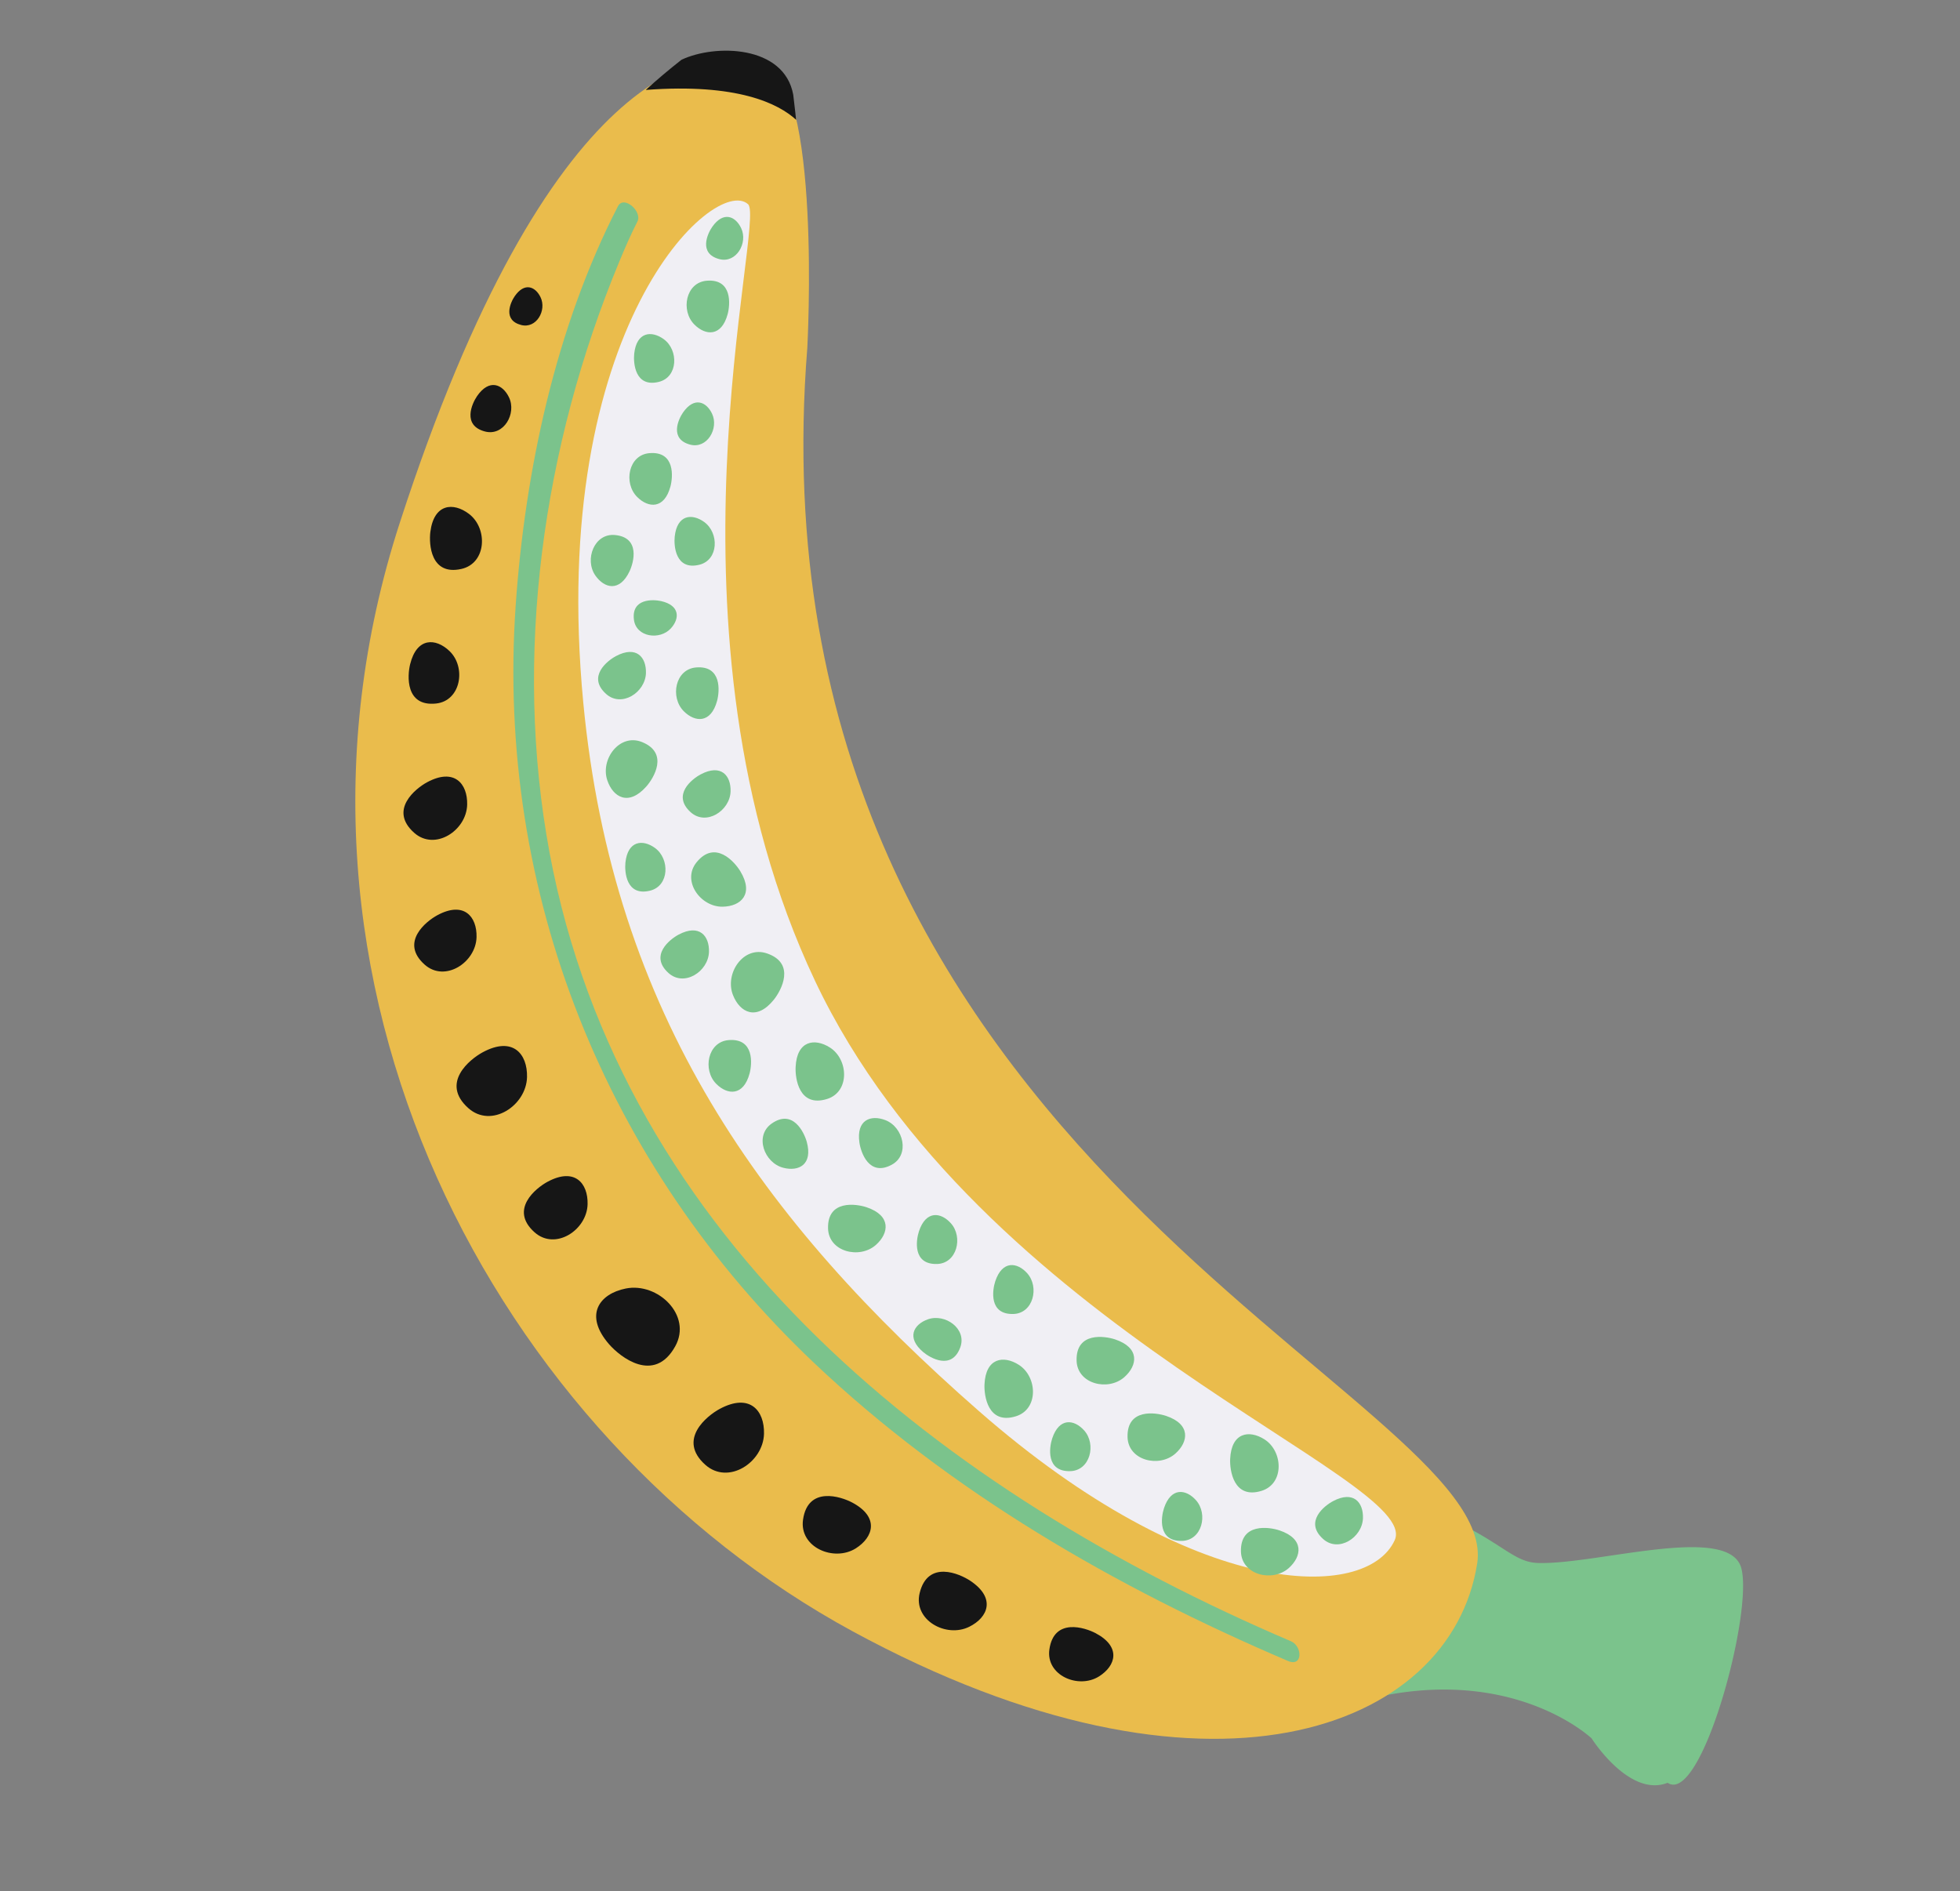
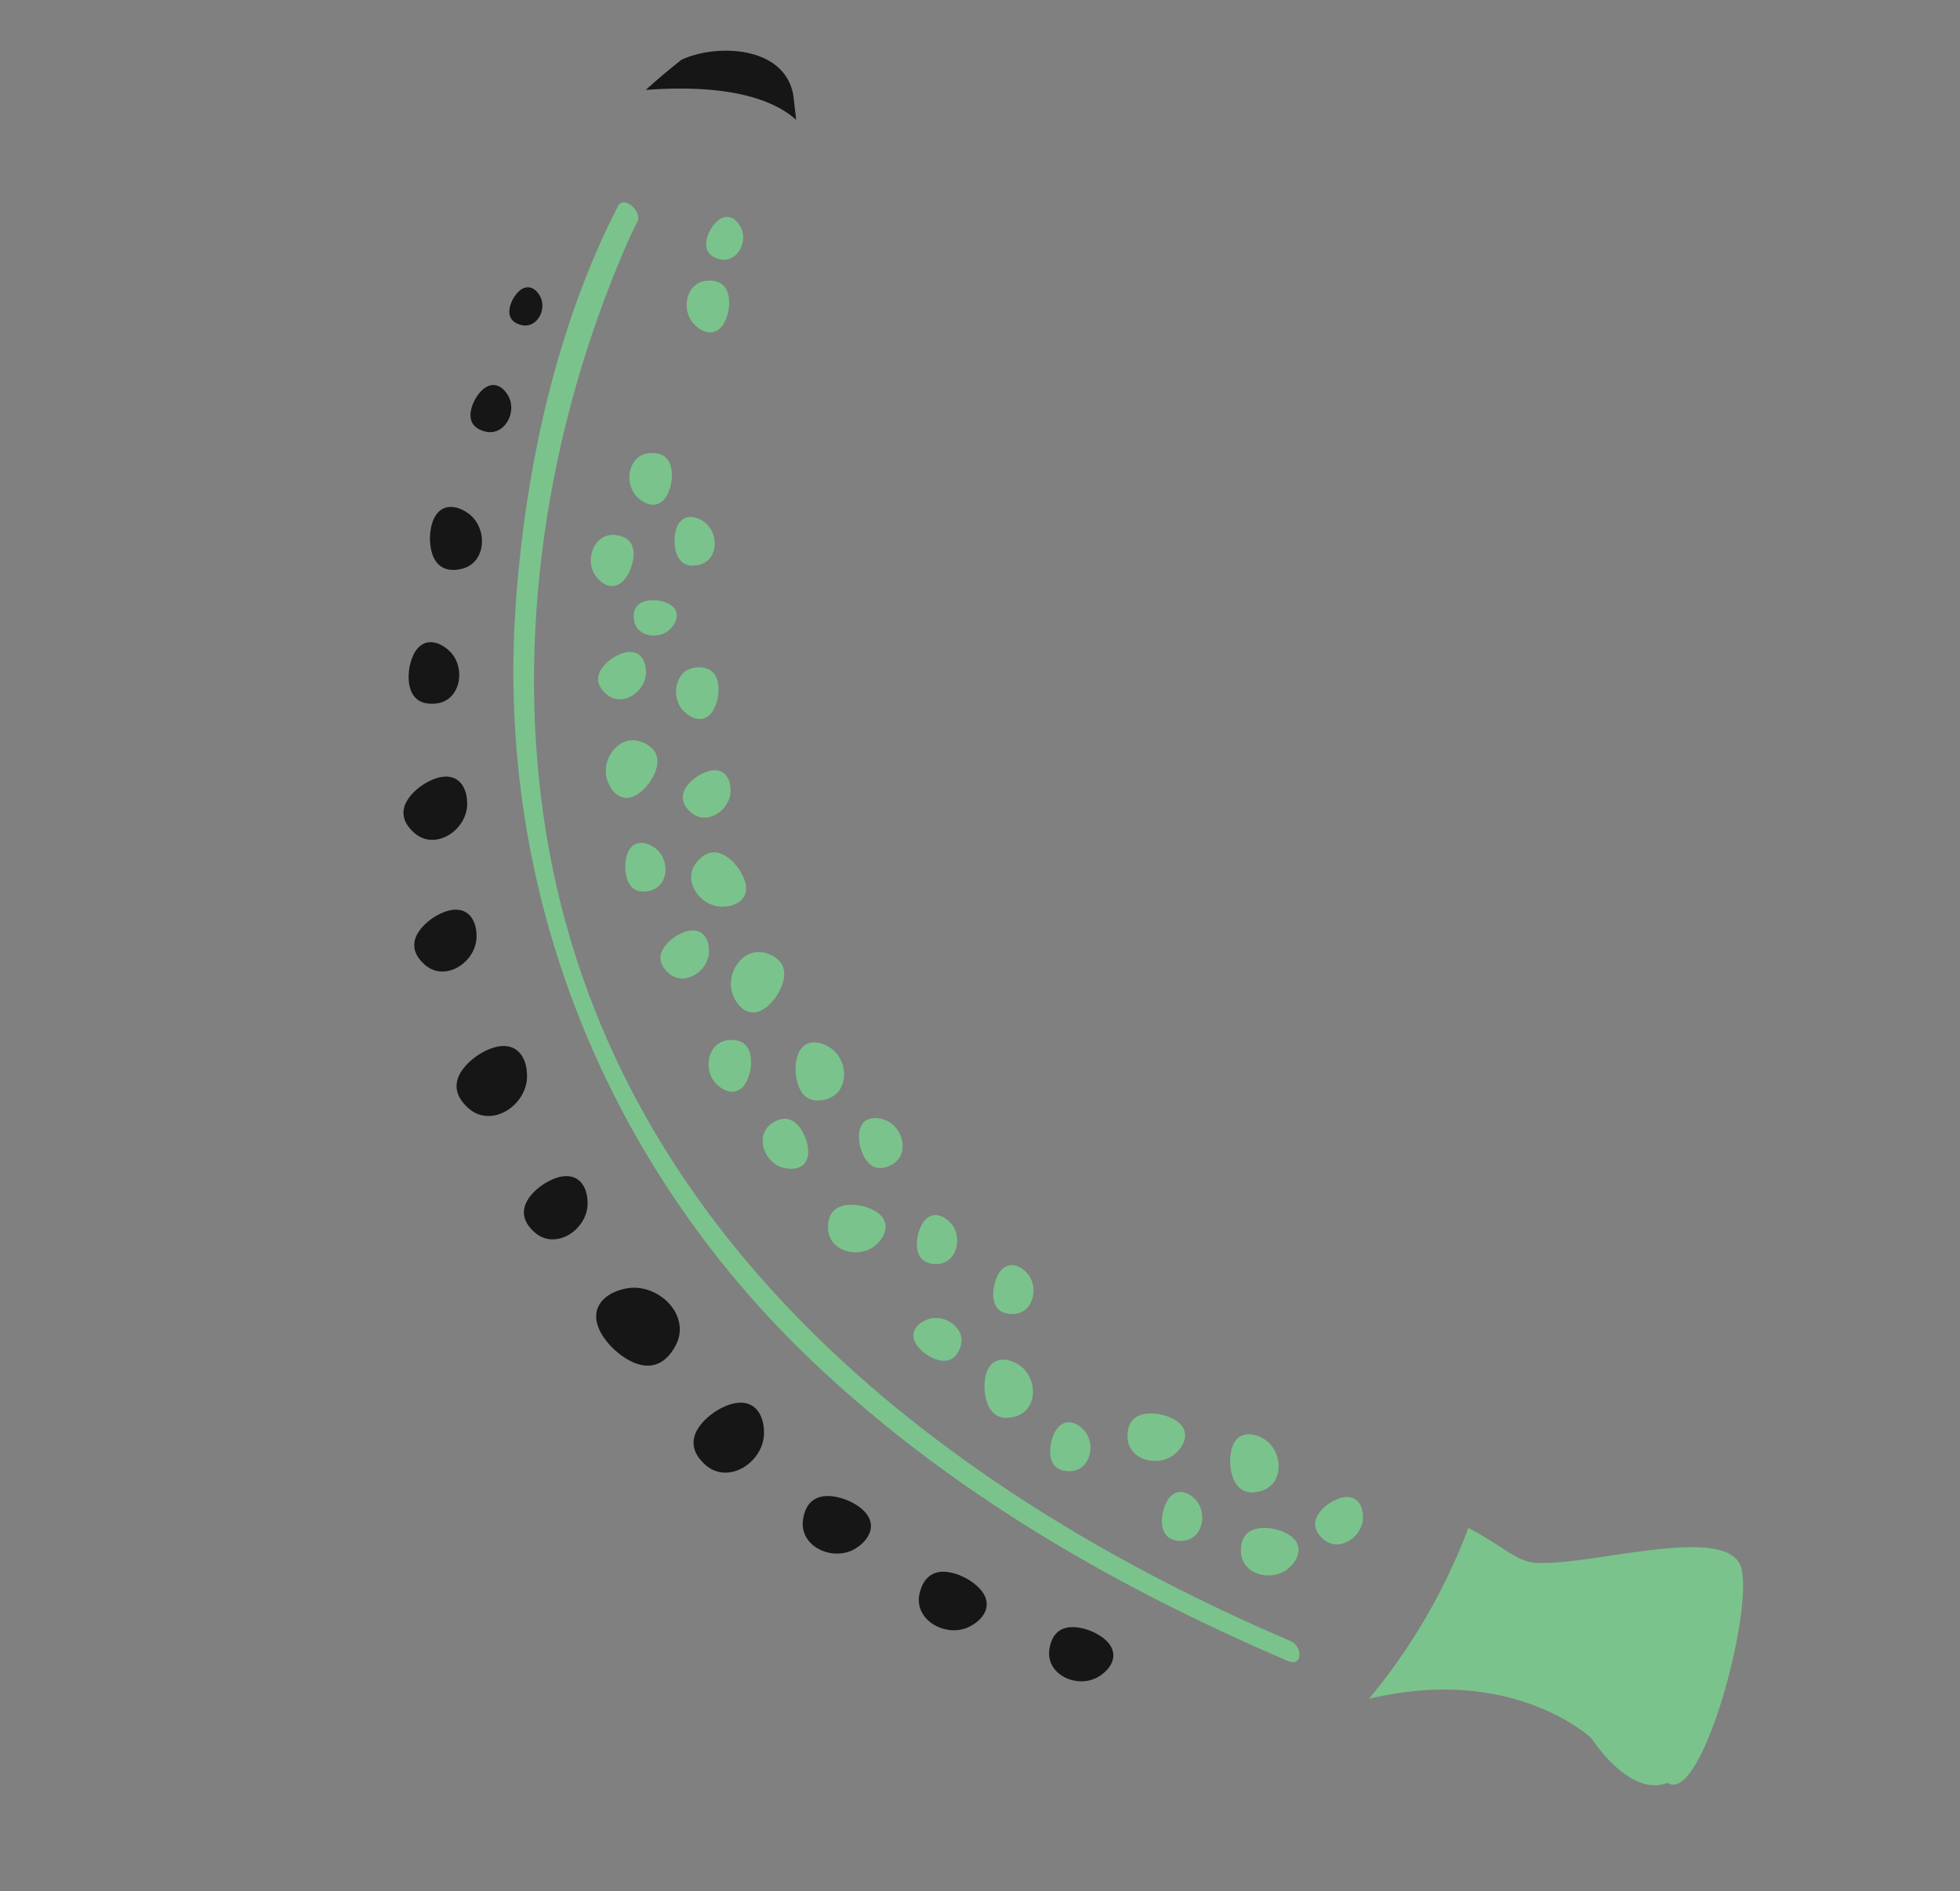
<svg xmlns="http://www.w3.org/2000/svg" width="215.472" height="207.909" viewBox="0 0 215.472 207.909">
  <rect x="0" y="0" width="215.472" height="207.909" fill="#808080" stroke="none" />
  <g id="photgraphy-banana-img" transform="translate(0 125.259) rotate(-60)">
    <g id="Group_194" data-name="Group 194" transform="translate(0 0)">
      <path id="Path_810" data-name="Path 810" d="M524.7,653.646c-3.553-2.815.049-9.676.049-9.676s2.789-11.525-8.476-23.372a65.6,65.6,0,0,0,21.738.071c.172,4.694-.613,6.508.5,8.572,3.064,5.683,14.306,16.018,10.663,19.634S524.389,658.1,524.7,653.646Z" transform="translate(-494.291 -459.512)" fill="#7bc38c" />
-       <path id="Path_811" data-name="Path 811" d="M583.206,267.08s26.375-13.346,24.847-19.918S596.2,226.8,544.122,237.9s-81.768,59.657-80.61,104.033,23.419,62.406,40.777,55.744S502.313,305.569,583.206,267.08Z" transform="translate(-463.48 -233.723)" fill="#eabc4c" />
      <g id="Group_193" data-name="Group 193" transform="translate(19.508 7.539)">
        <path id="Path_812" data-name="Path 812" d="M613.638,251.83c-14.958.721-30.313,5.7-43.646,12.212-28.37,13.856-48.367,39.34-55.7,70.027-4.816,20.155-4.793,41.015-2.332,61.5.216,1.8,2.205.584,2.044-.771-4.947-41.179,1.221-85.6,34.314-113.937,16.7-14.294,38.364-23.009,60.075-25.854,1.606-.212,3.229-.4,4.848-.482,1.244-.058,1.794-2.762.392-2.694Z" transform="translate(-510.332 -251.829)" fill="#7bc38c" />
      </g>
      <path id="Path_813" data-name="Path 813" d="M794.112,258.792c1.439-1.063,2.227-1.654,2.227-1.654,4.24-3.6.545-10.248-2.814-12.566q-2.416-.97-4.833-1.744C794.4,251.2,794.681,256.225,794.112,258.792Z" transform="translate(-653.281 -239.036)" fill="#161616" />
    </g>
    <path id="Path_814" data-name="Path 814" d="M518.231,363.255c-1.22-.753-4.754-2.149-5.521,1.536-.626,3,3.09,4.873,5.588,3.511C520.324,367.2,521.123,365.038,518.231,363.255Z" transform="translate(-492.171 -308.797)" fill="#161616" />
    <path id="Path_815" data-name="Path 815" d="M622.1,264.473c-1.244.357-4.325,1.869-2.329,4.622,1.624,2.242,5.134.9,5.741-1.6C626.006,265.471,625.05,263.624,622.1,264.473Z" transform="translate(-554.311 -251.546)" fill="#161616" />
    <path id="Path_816" data-name="Path 816" d="M484.159,470.852c-.051-1.433-.845-5.147-4.337-3.744-2.846,1.142-2.347,5.271.172,6.6C482.036,474.78,484.275,474.249,484.159,470.852Z" transform="translate(-471.889 -369.75)" fill="#161616" />
    <path id="Path_817" data-name="Path 817" d="M486.932,544.114c-.047-1.349-.794-4.85-4.086-3.528-2.68,1.076-2.21,4.966.163,6.214C484.933,547.813,487.042,547.313,486.932,544.114Z" transform="translate(-473.72 -412.644)" fill="#161616" />
    <path id="Path_818" data-name="Path 818" d="M593.687,282.978c-1.22-.752-4.753-2.148-5.52,1.537-.626,3,3.09,4.874,5.588,3.51C595.781,286.922,596.58,284.763,593.687,282.978Z" transform="translate(-536.209 -261.947)" fill="#161616" />
    <path id="Path_819" data-name="Path 819" d="M481.974,507.8c.093-1.43-.325-5.208-3.94-4.161-2.946.851-2.863,5.01-.49,6.58C479.468,511.5,481.75,511.194,481.974,507.8Z" transform="translate(-470.665 -391.148)" fill="#161616" />
    <path id="Path_820" data-name="Path 820" d="M564.805,302.9c-1.194-.736-4.653-2.1-5.4,1.5-.611,2.937,3.024,4.768,5.469,3.436C566.854,306.758,567.636,304.646,564.805,302.9Z" transform="translate(-519.422 -273.584)" fill="#161616" />
    <path id="Path_821" data-name="Path 821" d="M692.134,244.667c-.993-.077-3.623.182-2.927,2.705.568,2.057,3.459,2.034,4.572.4C694.683,246.442,694.492,244.854,692.134,244.667Z" transform="translate(-595.151 -240.104)" fill="#161616" />
    <path id="Path_822" data-name="Path 822" d="M720.737,240.089c-.806-.064-2.94.148-2.375,2.194.46,1.668,2.807,1.651,3.709.323C722.806,241.53,722.65,240.239,720.737,240.089Z" transform="translate(-612.18 -237.433)" fill="#161616" />
    <path id="Path_823" data-name="Path 823" d="M538.452,331.2c-1.349-.831-5.259-2.376-6.107,1.7-.692,3.32,3.417,5.39,6.182,3.884C540.769,335.558,541.653,333.173,538.452,331.2Z" transform="translate(-503.626 -290.032)" fill="#161616" />
    <path id="Path_824" data-name="Path 824" d="M488.184,432.474c-1.349-.829-5.258-2.375-6.107,1.7-.691,3.32,3.418,5.391,6.183,3.884C490.5,436.837,491.385,434.452,488.184,432.474Z" transform="translate(-474.288 -349.141)" fill="#161616" />
    <path id="Path_825" data-name="Path 825" d="M496.43,395.7c-.587,1.72-1.324,6.48,3.451,6.395,3.885-.07,5.158-5.189,2.771-7.894C500.719,392.005,497.827,391.624,496.43,395.7Z" transform="translate(-482.46 -326.435)" fill="#161616" />
    <path id="Path_826" data-name="Path 826" d="M655.392,251.371c-1.224.515-4.181,2.429-1.814,4.991,1.927,2.09,5.341.3,5.658-2.323C659.494,251.916,658.3,250.151,655.392,251.371Z" transform="translate(-573.904 -243.789)" fill="#161616" />
-     <path id="Path_827" data-name="Path 827" d="M538.328,409.28c-7.43.692-16.71-15.615-10.552-46.7s17.649-56.633,45.709-76.6c33.807-24.053,57.547-16.5,56.5-11.7-.578,2.652-46.17,14.273-70.246,49.045S545.759,408.588,538.328,409.28Z" transform="translate(-499.832 -254.463)" fill="#f0eff4" />
    <path id="Path_828" data-name="Path 828" d="M593.955,384.576c1.268.194,4.673.116,4.019-3.2-.531-2.692-4.251-2.941-5.836-.945C590.851,382.05,590.945,384.112,593.955,384.576Z" transform="translate(-538.109 -318.579)" fill="#7bc38c" />
    <path id="Path_829" data-name="Path 829" d="M593.907,360.879c-.926-.579-3.606-1.661-4.21,1.14-.492,2.278,2.325,3.722,4.233,2.7C595.478,363.888,596.1,362.252,593.907,360.879Z" transform="translate(-537.11 -307.527)" fill="#7bc38c" />
    <path id="Path_830" data-name="Path 830" d="M564,412.113c.765-.777,2.409-3.155-.189-4.357-2.118-.98-4.144,1.451-3.564,3.538C560.714,412.985,562.176,413.948,564,412.113Z" transform="translate(-519.895 -335.162)" fill="#7bc38c" />
    <path id="Path_831" data-name="Path 831" d="M633.539,344.779c-.91-.57-3.553-1.637-4.148,1.124-.485,2.246,2.291,3.669,4.171,2.662C635.087,347.747,635.7,346.133,633.539,344.779Z" transform="translate(-560.276 -298.136)" fill="#7bc38c" />
    <path id="Path_832" data-name="Path 832" d="M672.85,296.049c1.07-.087,3.826-.812,2.652-3.38-.956-2.091-4.031-1.571-4.935.36C669.834,294.6,670.311,296.256,672.85,296.049Z" transform="translate(-584.158 -267.339)" fill="#7bc38c" />
    <path id="Path_833" data-name="Path 833" d="M649.42,309.806c-.91-.569-3.552-1.637-4.147,1.125-.486,2.247,2.29,3.67,4.172,2.662C650.971,312.774,651.582,311.163,649.42,309.806Z" transform="translate(-569.546 -277.726)" fill="#7bc38c" />
    <path id="Path_834" data-name="Path 834" d="M574.073,429.605c-.844.665-2.734,2.8-.333,4.283,1.952,1.213,4.224-.926,3.909-3.035C577.387,429.142,576.075,428.024,574.073,429.605Z" transform="translate(-527.145 -347.601)" fill="#7bc38c" />
    <path id="Path_835" data-name="Path 835" d="M550.849,585.316c-.909-.57-3.55-1.638-4.145,1.124-.487,2.246,2.289,3.669,4.17,2.662C552.4,588.285,553.01,586.671,550.849,585.316Z" transform="translate(-512.018 -438.519)" fill="#7bc38c" />
    <path id="Path_836" data-name="Path 836" d="M546.669,532.661c-.241-1.183-1.419-4.167-4.132-2.512-2.209,1.345-1.218,4.711,1.06,5.466C545.448,536.224,547.236,535.473,546.669,532.661Z" transform="translate(-508.897 -406.439)" fill="#7bc38c" />
    <path id="Path_837" data-name="Path 837" d="M535.46,573.7c-.241-1.181-1.418-4.165-4.131-2.51-2.207,1.345-1.218,4.711,1.06,5.465C534.239,577.262,536.027,576.512,535.46,573.7Z" transform="translate(-502.356 -430.39)" fill="#7bc38c" />
-     <path id="Path_838" data-name="Path 838" d="M557.433,510.909c-.241-1.182-1.418-4.165-4.131-2.511-2.21,1.344-1.219,4.71,1.059,5.464C556.212,514.473,558,513.722,557.433,510.909Z" transform="translate(-515.179 -393.744)" fill="#7bc38c" />
    <path id="Path_839" data-name="Path 839" d="M554.839,436.633c-.241-1.18-1.417-4.165-4.13-2.51-2.208,1.346-1.22,4.713,1.06,5.466C553.619,440.2,555.406,439.447,554.839,436.633Z" transform="translate(-513.666 -350.396)" fill="#7bc38c" />
    <path id="Path_840" data-name="Path 840" d="M536.628,470.024c-.182,1.008-.19,3.732,2.471,3.281,2.167-.367,2.444-3.336.881-4.649C538.713,467.6,537.065,467.625,536.628,470.024Z" transform="translate(-506.13 -370.446)" fill="#7bc38c" />
    <path id="Path_841" data-name="Path 841" d="M558.862,479.893c-1,.206-3.534,1.216-2.121,3.516,1.149,1.873,4.006,1.023,4.641-.917C561.893,480.921,561.25,479.4,558.862,479.893Z" transform="translate(-517.664 -377.338)" fill="#7bc38c" />
    <path id="Path_842" data-name="Path 842" d="M530.443,513.66c-1,.207-3.534,1.216-2.121,3.517,1.148,1.872,4.007,1.025,4.641-.918C533.476,514.689,532.834,513.168,530.443,513.66Z" transform="translate(-501.078 -397.046)" fill="#7bc38c" />
    <path id="Path_843" data-name="Path 843" d="M560.222,455.847c-1,.206-3.535,1.215-2.121,3.517,1.148,1.872,4.006,1.023,4.638-.919C563.253,456.876,562.613,455.355,560.222,455.847Z" transform="translate(-518.458 -363.305)" fill="#7bc38c" />
    <path id="Path_844" data-name="Path 844" d="M529.26,548.427c-1,.207-3.535,1.216-2.122,3.517,1.15,1.873,4.006,1.023,4.64-.918C532.29,549.454,531.65,547.934,529.26,548.427Z" transform="translate(-500.388 -417.336)" fill="#7bc38c" />
    <path id="Path_845" data-name="Path 845" d="M573.365,389.65c1.049-.278,3.662-1.488,2.038-3.835-1.323-1.911-4.29-.849-4.848,1.237C570.1,388.739,570.873,390.306,573.365,389.65Z" transform="translate(-525.9 -321.904)" fill="#7bc38c" />
    <path id="Path_846" data-name="Path 846" d="M654.286,333.024c1.048-.277,3.661-1.487,2.037-3.836-1.322-1.911-4.29-.849-4.848,1.237C651.024,332.113,651.794,333.681,654.286,333.024Z" transform="translate(-573.127 -288.856)" fill="#7bc38c" />
    <path id="Path_847" data-name="Path 847" d="M697.124,294.063c1.048-.277,3.662-1.486,2.038-3.835-1.322-1.911-4.29-.849-4.847,1.237C693.862,293.152,694.631,294.72,697.124,294.063Z" transform="translate(-598.128 -266.117)" fill="#7bc38c" />
    <path id="Path_848" data-name="Path 848" d="M744.1,284.391c1.049-.278,3.662-1.487,2.039-3.834-1.324-1.912-4.292-.85-4.849,1.236C740.836,283.48,741.605,285.048,744.1,284.391Z" transform="translate(-625.543 -260.473)" fill="#7bc38c" />
    <path id="Path_849" data-name="Path 849" d="M668.181,310.955c-.269-.862-1.374-2.994-3.269-1.557-1.541,1.173-.548,3.6,1.208,3.99C667.542,313.7,668.818,313.008,668.181,310.955Z" transform="translate(-580.594 -277.606)" fill="#7bc38c" />
-     <path id="Path_850" data-name="Path 850" d="M715.981,293.923c-.9-.077-3.291.142-2.676,2.44.5,1.869,3.13,1.868,4.152.388C718.284,295.553,718.123,294.108,715.981,293.923Z" transform="translate(-609.225 -268.85)" fill="#7bc38c" />
    <path id="Path_851" data-name="Path 851" d="M762.246,276.09c-.9-.076-3.292.142-2.676,2.44.5,1.87,3.13,1.868,4.15.388C764.549,277.72,764.389,276.276,762.246,276.09Z" transform="translate(-636.226 -258.442)" fill="#7bc38c" />
    <path id="Path_852" data-name="Path 852" d="M581.844,405.389c-1.095.564-3.687,2.551-1.307,4.746,1.935,1.788,4.957-.124,5.056-2.567C585.673,405.587,584.437,404.044,581.844,405.389Z" transform="translate(-531.228 -333.615)" fill="#7bc38c" />
    <path id="Path_853" data-name="Path 853" d="M534.23,490.465c-1.095.565-3.685,2.554-1.306,4.747,1.934,1.788,4.956-.124,5.055-2.568C538.061,490.665,536.823,489.12,534.23,490.465Z" transform="translate(-503.44 -383.268)" fill="#7bc38c" />
    <path id="Path_854" data-name="Path 854" d="M549.612,556.481c-1.093.565-3.682,2.552-1.306,4.746,1.936,1.789,4.957-.122,5.057-2.568C553.444,556.678,552.206,555.136,549.612,556.481Z" transform="translate(-512.418 -421.796)" fill="#7bc38c" />
    <path id="Path_855" data-name="Path 855" d="M626.113,327.651c1.206.249,4.47.339,4.006-2.863-.377-2.607-3.927-3.029-5.545-1.193C623.263,325.083,623.25,327.059,626.113,327.651Z" transform="translate(-557.002 -285.518)" fill="#7bc38c" />
    <path id="Path_856" data-name="Path 856" d="M615.778,361.042c.6-1.077,1.654-4.166-1.54-4.676-2.6-.418-4.058,2.844-2.789,4.935C612.475,363,614.36,363.6,615.778,361.042Z" transform="translate(-549.566 -305.279)" fill="#7bc38c" />
    <path id="Path_857" data-name="Path 857" d="M606.48,339.713c-.937.418-3.195,1.942-1.325,3.889,1.522,1.586,4.13.146,4.339-1.883C609.663,340.076,608.711,338.727,606.48,339.713Z" transform="translate(-545.745 -295.386)" fill="#7bc38c" />
    <path id="Path_858" data-name="Path 858" d="M687.51,307.955c-.938.418-3.195,1.941-1.326,3.89,1.521,1.585,4.13.145,4.339-1.885C690.692,308.318,689.739,306.969,687.51,307.955Z" transform="translate(-593.035 -276.851)" fill="#7bc38c" />
-     <path id="Path_859" data-name="Path 859" d="M723.974,274.552c-.937.419-3.195,1.942-1.326,3.889,1.521,1.586,4.131.146,4.339-1.882C727.155,274.915,726.2,273.566,723.974,274.552Z" transform="translate(-614.316 -257.356)" fill="#7bc38c" />
  </g>
</svg>